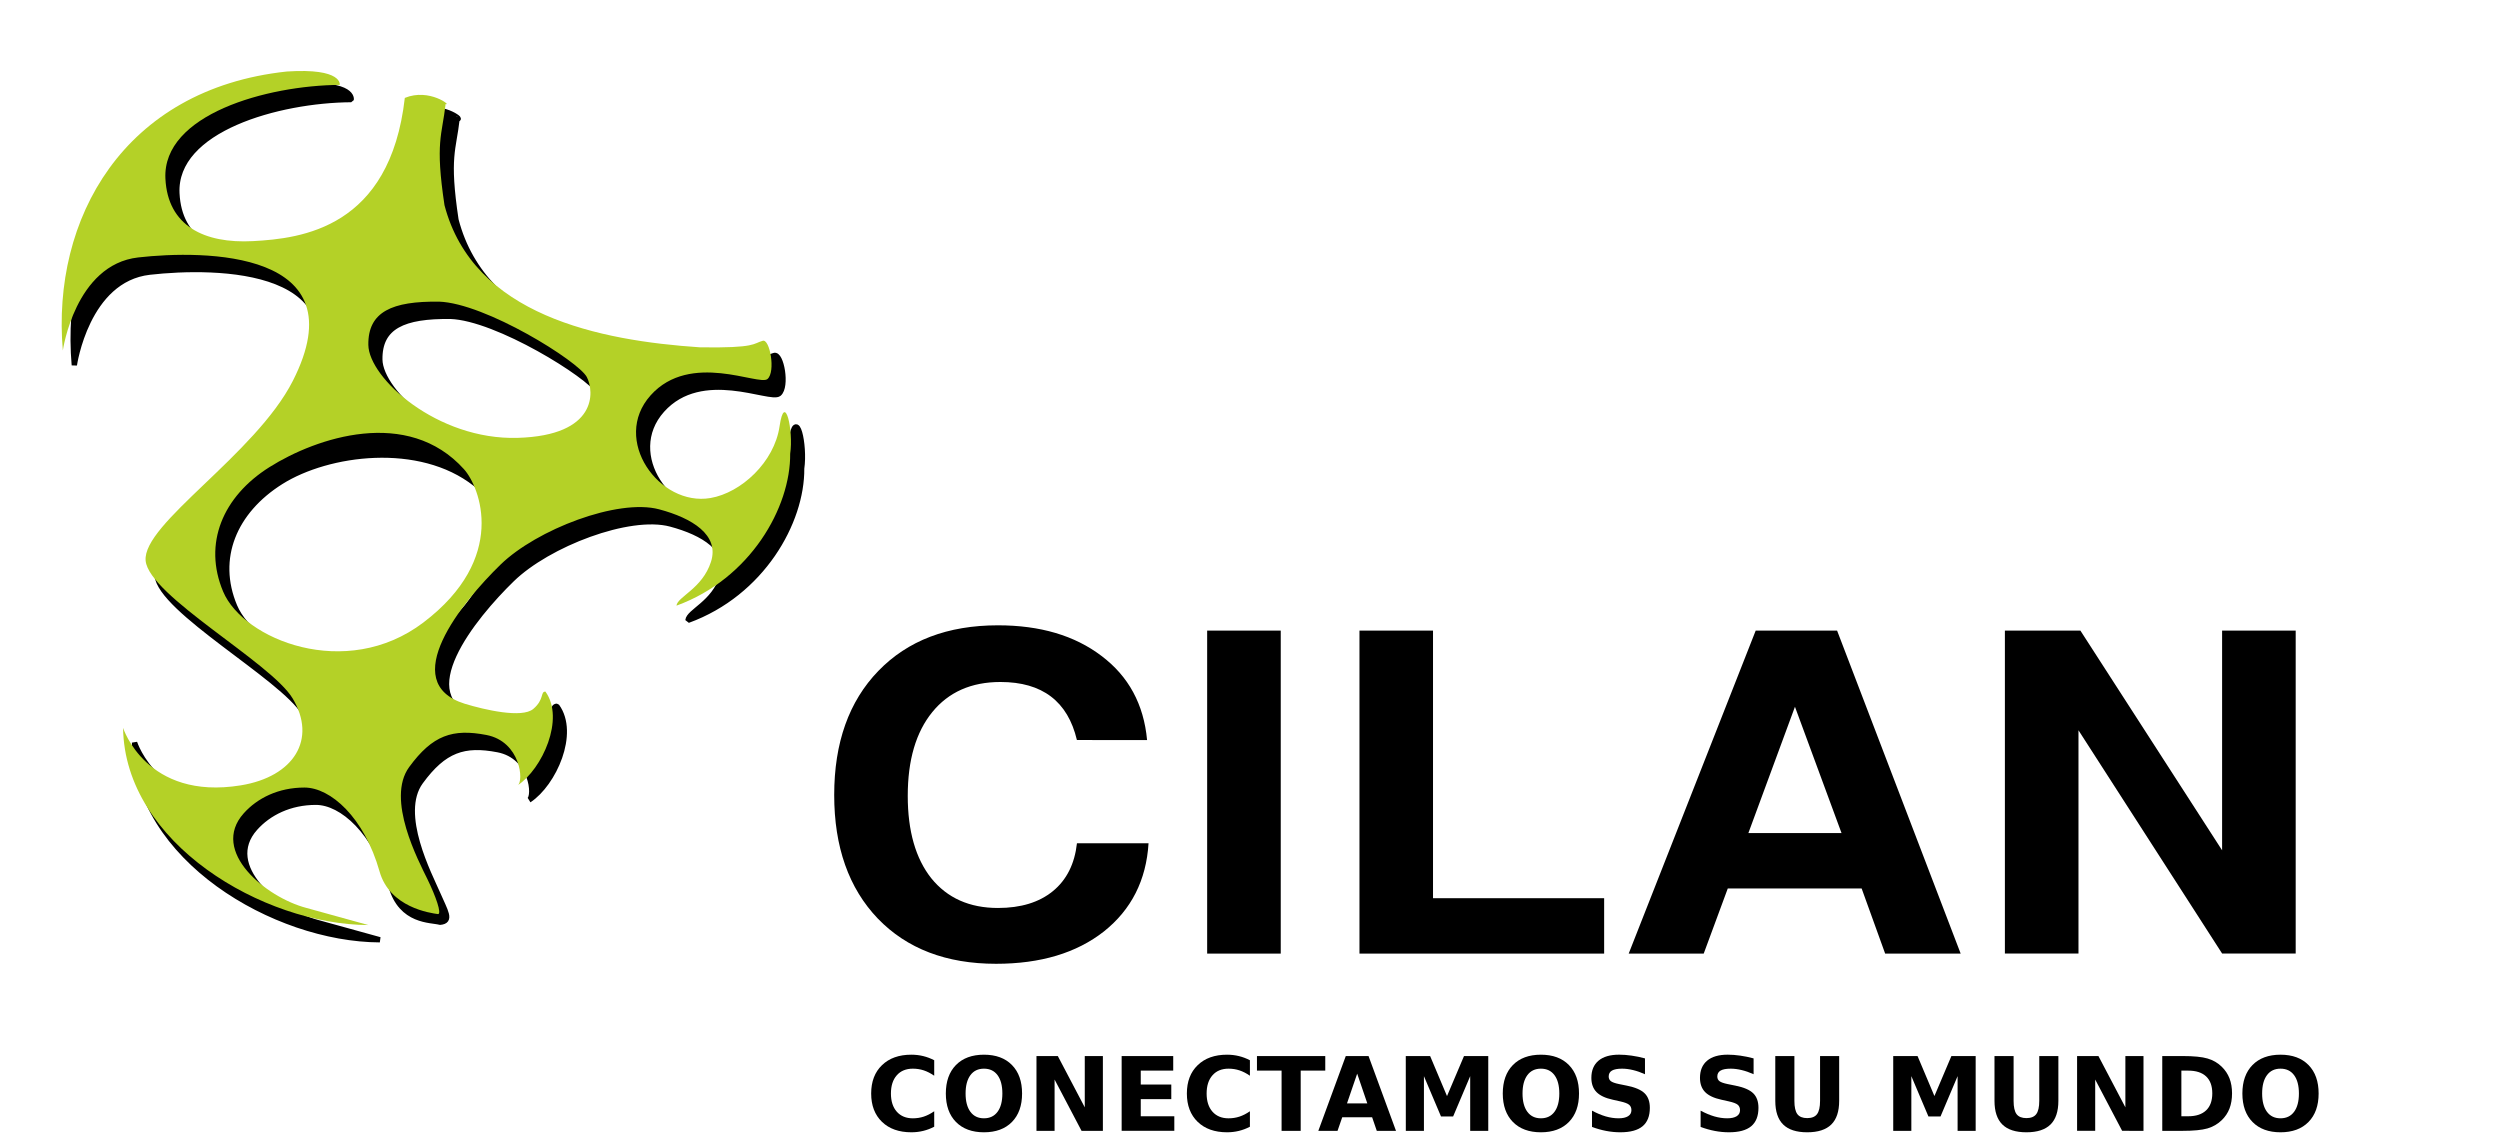
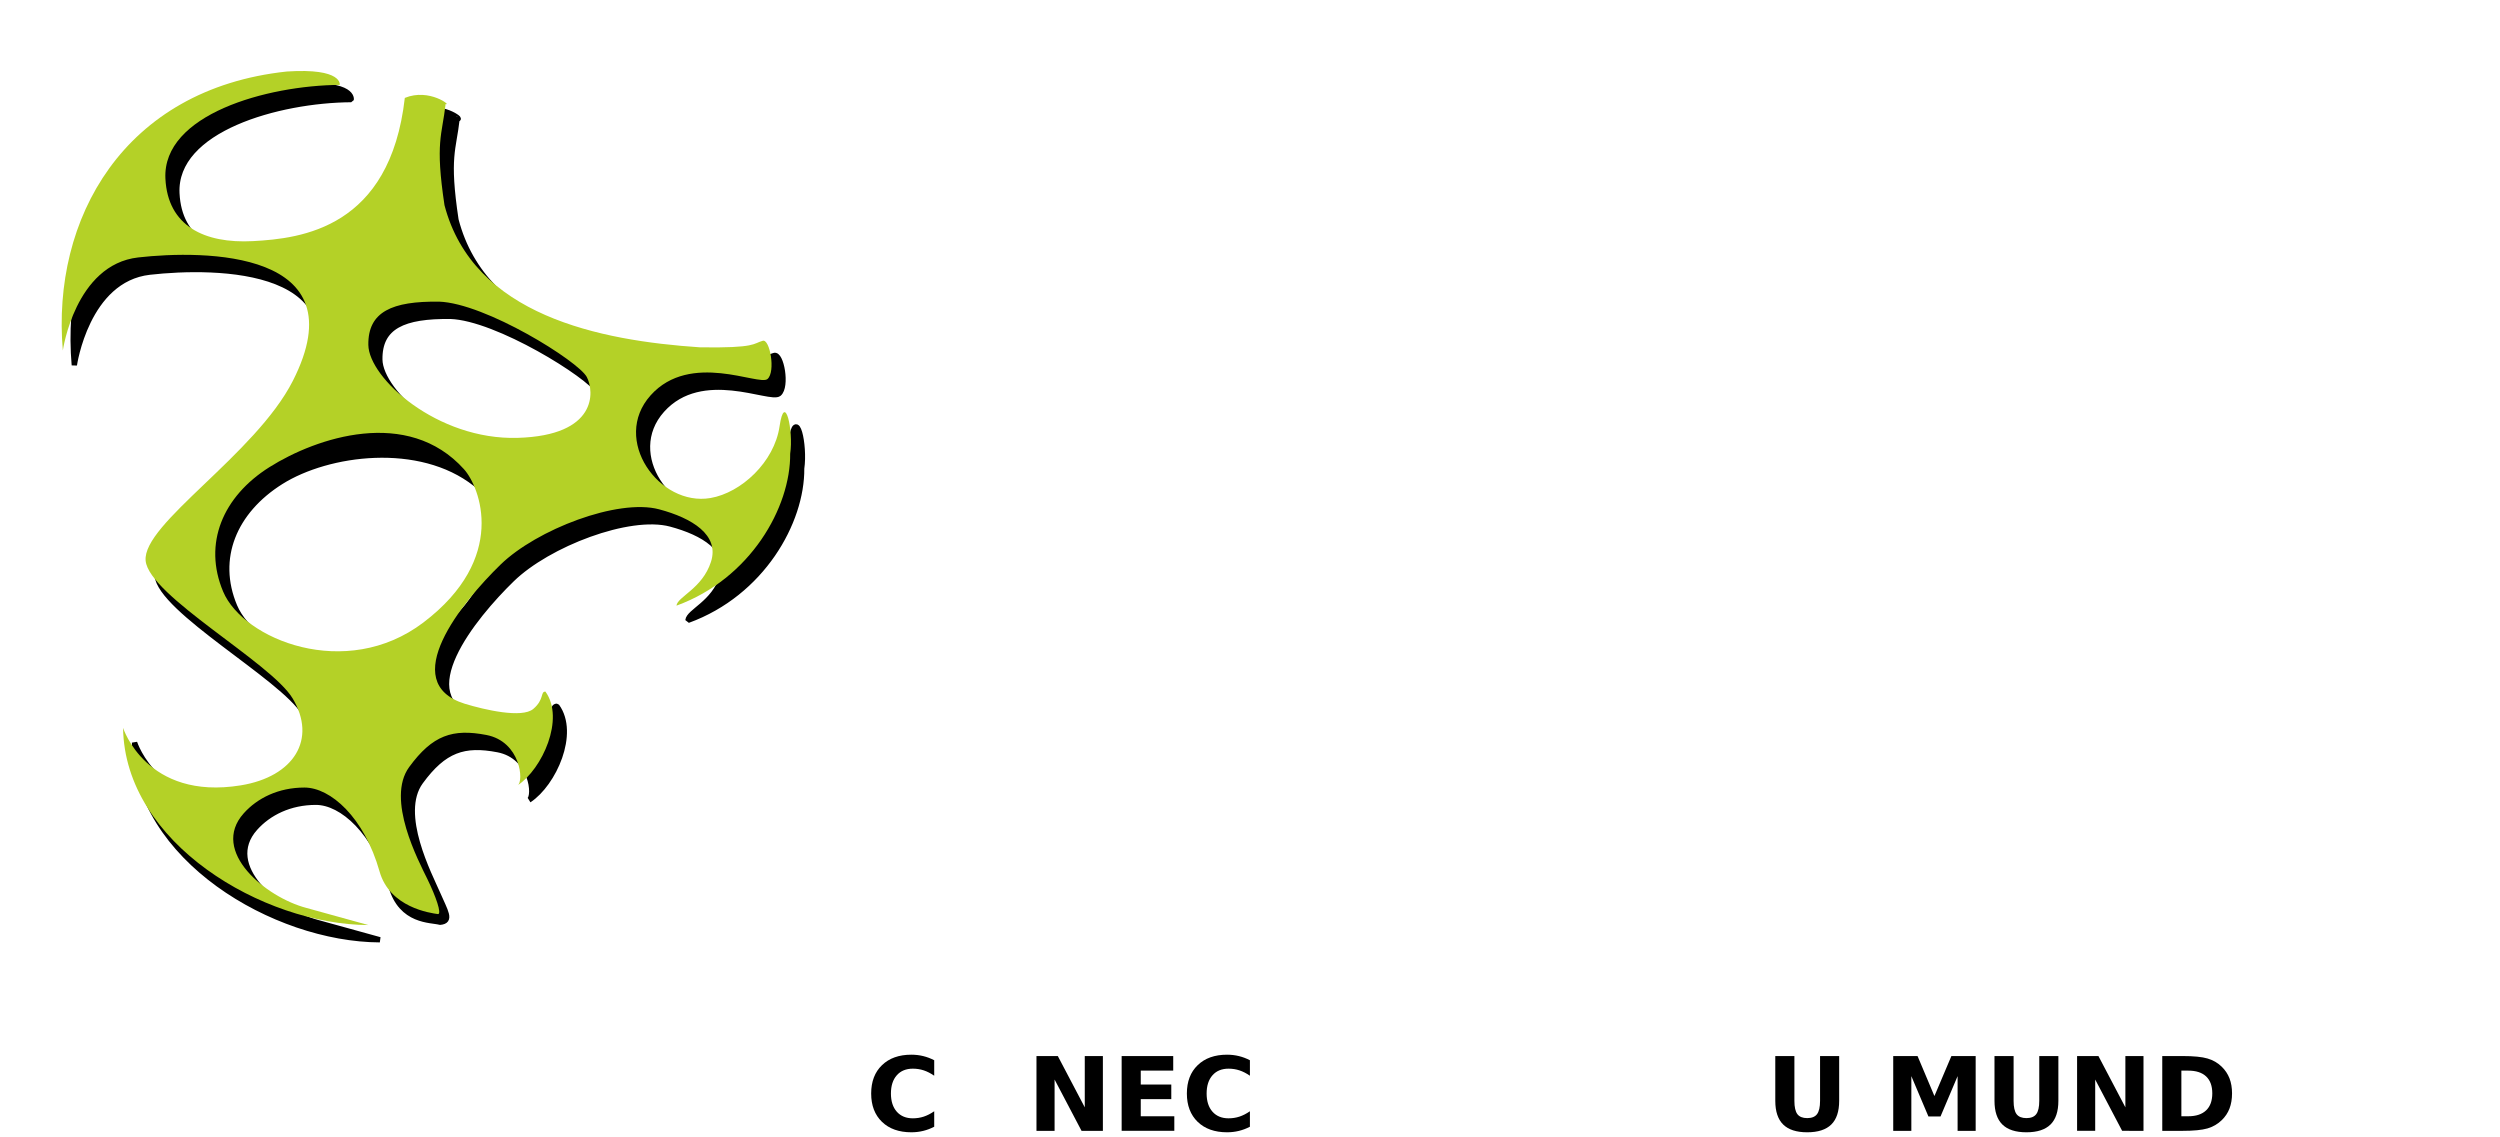
<svg xmlns="http://www.w3.org/2000/svg" xmlns:xlink="http://www.w3.org/1999/xlink" height="126" width="277">
  <defs>
    <filter id="A" color-interpolation-filters="sRGB">
      <feGaussianBlur stdDeviation="3.357" />
    </filter>
    <path id="B" d="M350.827 432.873q-1.487.78-3.1 1.175-1.613.396-3.367.396-5.233 0-8.292-2.945-3.06-2.96-3.06-8.014 0-5.07 3.06-8.014 3.06-2.96 8.292-2.96 1.754 0 3.367.396 1.613.396 3.1 1.175v4.375q-1.5-1.034-2.96-1.515-1.46-.48-3.073-.48-2.9 0-4.546 1.87-1.656 1.87-1.656 5.154 0 3.27 1.656 5.14 1.656 1.87 4.546 1.87 1.613 0 3.073-.48 1.46-.48 2.96-1.515z" />
-     <path id="C" d="M364.885 416.463q-2.47 0-3.83 1.84-1.36 1.84-1.36 5.182 0 3.327 1.36 5.168 1.36 1.84 3.83 1.84 2.483 0 3.844-1.84 1.36-1.84 1.36-5.168 0-3.342-1.36-5.182-1.36-1.84-3.844-1.84zm0-3.95q5.05 0 7.913 2.917 2.862 2.917 2.862 8.057 0 5.126-2.862 8.043-2.862 2.917-7.913 2.917-5.037 0-7.913-2.917-2.862-2.917-2.862-8.043 0-5.14 2.862-8.057 2.876-2.917 7.913-2.917z" />
-     <path id="D" d="M551.727 413.56v4.474q-1.726-.78-3.367-1.175-1.642-.396-3.1-.396-1.936 0-2.862.538-.926.538-.926 1.67 0 .85.617 1.33.63.467 2.273.807l2.3.467q3.494.708 4.967 2.152 1.473 1.444 1.473 4.106 0 3.497-2.062 5.21-2.048 1.7-6.272 1.7-1.992 0-4-.382-2.006-.382-4.013-1.133v-4.602q2.006 1.076 3.872 1.628 1.88.538 3.62.538 1.768 0 2.708-.595.94-.595.94-1.7 0-.99-.645-1.53-.63-.538-2.54-.963l-2.09-.467q-3.143-.68-4.602-2.166-1.445-1.487-1.445-4.007 0-3.158 2.02-4.857 2.02-1.7 5.81-1.7 1.726 0 3.55.27 1.824.255 3.774.78z" />
    <path id="E" d="M588.557 412.894h5.402v12.673q0 2.62.842 3.752.856 1.12 2.778 1.12 1.936 0 2.778-1.12.856-1.133.856-3.752v-12.673h5.402v12.673q0 4.49-2.23 6.683-2.23 2.195-6.805 2.195-4.56 0-6.79-2.195-2.23-2.195-2.23-6.683z" />
  </defs>
  <g transform="matrix(.392 0 0 .392 -34.013 -44.845)">
-     <path d="M391.16 323.572q-3.88-16.404-21.62-16.404-12.335 0-19.264 8.515-6.93 8.515-6.93 23.667 0 14.902 6.652 23.292 6.8 8.4 18.85 8.4 9.7 0 15.522-4.758 5.82-4.758 6.8-13.524h20.235q-.97 15.653-12.612 24.92-11.642 9.14-30.5 9.14-21.066 0-33.4-12.773-12.335-12.898-12.335-34.937 0-22.165 12.473-35.063 12.473-12.898 33.817-12.898 17.878 0 29.243 8.64 11.503 8.64 12.9 23.792zm57.615-30.93v91.288h-20.8v-91.288zm43.04 0v75.635h48.37v15.653h-69.158v-91.288zm121.15 72.88H575.13l-6.8 18.408h-21.205l35.895-91.288h23.006l34.925 91.288h-21.343zm-5.682-15.653l-13.166-35.7-13.166 35.7zm107.583 34.06l-40.608-63.113v63.113h-20.8v-91.288h21.343l40.053 62.1v-62.1h20.8v91.288z" />
    <use xlink:href="#B" />
    <use xlink:href="#C" />
    <path d="M379.73 412.894h6.033l7.618 14.5v-14.5h5.12v21.14h-6.033l-7.618-14.5v14.5h-5.12zm24.075 0h14.578v4.12h-9.176v3.936h8.63v4.12h-8.63v4.842h9.485v4.12h-14.886z" />
    <use xlink:href="#B" x="89.233" />
-     <path d="M442.052 412.894h19.306v4.12h-6.945v17.02h-5.402v-17.02h-6.96zm32.55 17.3h-8.446l-1.333 3.85h-5.43l7.76-21.14h6.44l7.76 21.14h-5.43zm-7.1-3.922h5.738l-2.862-8.4zm16.613-13.368H491l4.77 11.313 4.798-11.313h6.86v21.14h-5.107v-15.462l-4.826 11.398h-3.423l-4.826-11.398v15.462h-5.12z" />
    <use xlink:href="#C" x="157.421" />
    <use xlink:href="#D" />
    <use xlink:href="#D" x="30.699" />
    <use xlink:href="#E" />
    <path d="M621.893 412.894h6.875l4.77 11.313 4.798-11.313h6.86v21.14h-5.107v-15.462l-4.826 11.398h-3.423l-4.826-11.398v15.462h-5.12z" />
    <use xlink:href="#E" x="61.958" />
    <path d="M673.862 412.894h6.033l7.618 14.5v-14.5h5.12v21.14H686.6l-7.618-14.5v14.5h-5.12zm29.478 4.12v12.9h1.936q3.3 0 5.05-1.657 1.754-1.657 1.754-4.814 0-3.143-1.74-4.786-1.74-1.642-5.065-1.642zm-5.402-4.12h5.696q4.77 0 7.1.694 2.343.68 4.013 2.322 1.473 1.43 2.2 3.3.716 1.87.716 4.234 0 2.393-.716 4.276-.716 1.87-2.2 3.3-1.684 1.642-4.04 2.336-2.357.68-7.07.68h-5.696z" />
    <use xlink:href="#C" x="366.473" />
    <path d="M-216.025 211.938c-13.278 8.347-18.822 21.656-13.124 35.198s34.69 25.343 56.576 8.76c24.02-18.2 16.77-39.2 11.488-43.357-15.78-12.446-41.66-8.947-54.94-.6zm47.864-46.746c-13.16-.17-20.077 2.807-19.946 12.21s19.473 26.95 42.206 26.287c22.62-.66 21.684-13.144 19.543-17.2-2.36-4.456-28.643-20.88-41.802-21.307zM-196.2 103.92c-20.52.14-50.15 8.332-49.267 26.495.65 13.376 10.996 18.4 24.734 17.664s38.762-3.68 42.932-40.48c6.963-2.873 13.437 2.402 11.53 1.717-.98 8.832-3.013 10.694-.315 28.603 8.15 31.178 43.872 38.275 72.226 40.18 15.946.245 14.996-1.104 17.694-1.84 2.026-.736 3.76 8.78 1.367 10.8s-21.784-7.93-33.017 4.6 2.47 31.513 16.91 29.035c8.7-1.49 18.054-10.18 19.526-20.24s3.987 1.104 3.005 7.728c.13 15.123-11.2 35.3-32.138 42.932.245-2.515 7.3-4.784 9.752-12.39s-5.342-12.364-14.658-14.842c-11.71-3.115-34.635 5.724-44.834 15.64-10.885 10.583-29.388 33.298-10.12 39.314 5.643 1.717 16.192 4.17 19.38 1.472s1.963-4.907 3.435-4.907c5.56 7.683-.9 21.884-7.85 26.495 1.807-1.034.878-12.364-8.832-14.23-9.51-1.826-15.2 0-21.834 9.077s2.63 26.503 4.843 31.647c2.132 4.958 4.088 7.743.656 8.053-2.508-.717-10.98-.008-13.86-10.187-4.345-15.347-13.875-23.73-21.234-23.73s-13.317 2.98-17.174 7.3c-9.623 10.772 6.36 23.736 17.687 26.714l17.554 4.853c-29.746-.126-68.905-23.156-69.33-55.73 0 0 6.556 20.602 33.287 16.238 14.973-2.444 21.6-13.004 14.616-24.607-6.08-10.1-40.586-28.966-41.526-38.877-1-10.434 31.02-30.013 41.61-50.844 18.84-37.056-25.193-36.982-43.705-34.886-17.855 2.02-21.307 26.3-21.307 26.3-3.217-37.125 17.112-73.905 63.3-78.85 15.92-1.043 14.96 3.78 14.96 3.78z" stroke="#000" stroke-width="1.5" stroke-linejoin="bevel" filter="url(#A)" transform="translate(382.231 38.63)" />
    <path d="M162.962 246.414c-13.278 8.347-18.822 21.656-13.124 35.198s34.69 25.343 56.576 8.76c24.02-18.2 15.994-38.36 11.488-43.357-15.893-17.625-41.66-8.947-54.94-.6zm47.864-46.746c-13.16-.17-20.077 2.807-19.946 12.21s19.473 26.95 42.206 26.287c22.62-.66 21.684-13.144 19.543-17.2-2.36-4.456-28.643-20.88-41.802-21.307zm-28.038-61.272c-20.52.14-50.15 8.332-49.267 26.495.65 13.376 10.996 18.4 24.734 17.664s38.762-3.68 42.932-40.48c6.963-2.873 13.437 2.402 11.53 1.717-.98 8.832-3.013 10.694-.315 28.603 8.15 31.178 43.872 38.275 72.226 40.18 15.946.245 14.996-1.104 17.694-1.84 2.026-.736 3.76 8.78 1.367 10.8s-21.784-7.93-33.017 4.6 2.47 31.513 16.91 29.035c8.7-1.49 18.054-10.18 19.526-20.24s3.987 1.104 3.005 7.728c.13 15.123-11.2 35.3-32.138 42.932.245-2.515 7.3-4.784 9.752-12.39s-5.342-12.364-14.658-14.842c-11.71-3.115-34.635 5.724-44.834 15.64-10.885 10.583-29.388 33.298-10.12 39.314 5.643 1.717 16.192 4.17 19.38 1.472s1.963-4.907 3.435-4.907c5.56 7.683-.9 21.884-7.85 26.495 1.807-1.034.878-12.364-8.832-14.23-9.51-1.826-15.2 0-21.834 9.077s2.7 26.613 5.152 31.647c2.44 5 4.088 9.805 3.026 9.908-2.2-.305-13.66-1.863-16.54-12.043-4.345-15.347-13.875-23.73-21.234-23.73s-13.317 2.98-17.174 7.3c-9.623 10.772 6.36 23.736 17.687 26.714l17.554 4.853c-29.746-.126-68.905-23.156-69.33-55.73 0 0 6.556 20.602 33.287 16.238 14.973-2.444 21.6-13.004 14.616-24.607-6.08-10.1-40.586-28.966-41.526-38.877-1-10.434 31.02-30.013 41.61-50.844 18.84-37.056-25.193-36.982-43.705-34.886-17.855 2.02-21.307 26.3-21.307 26.3-3.217-37.125 17.112-73.905 63.3-78.85 15.92-1.043 14.96 3.78 14.96 3.78z" fill="#b4d127" />
  </g>
</svg>